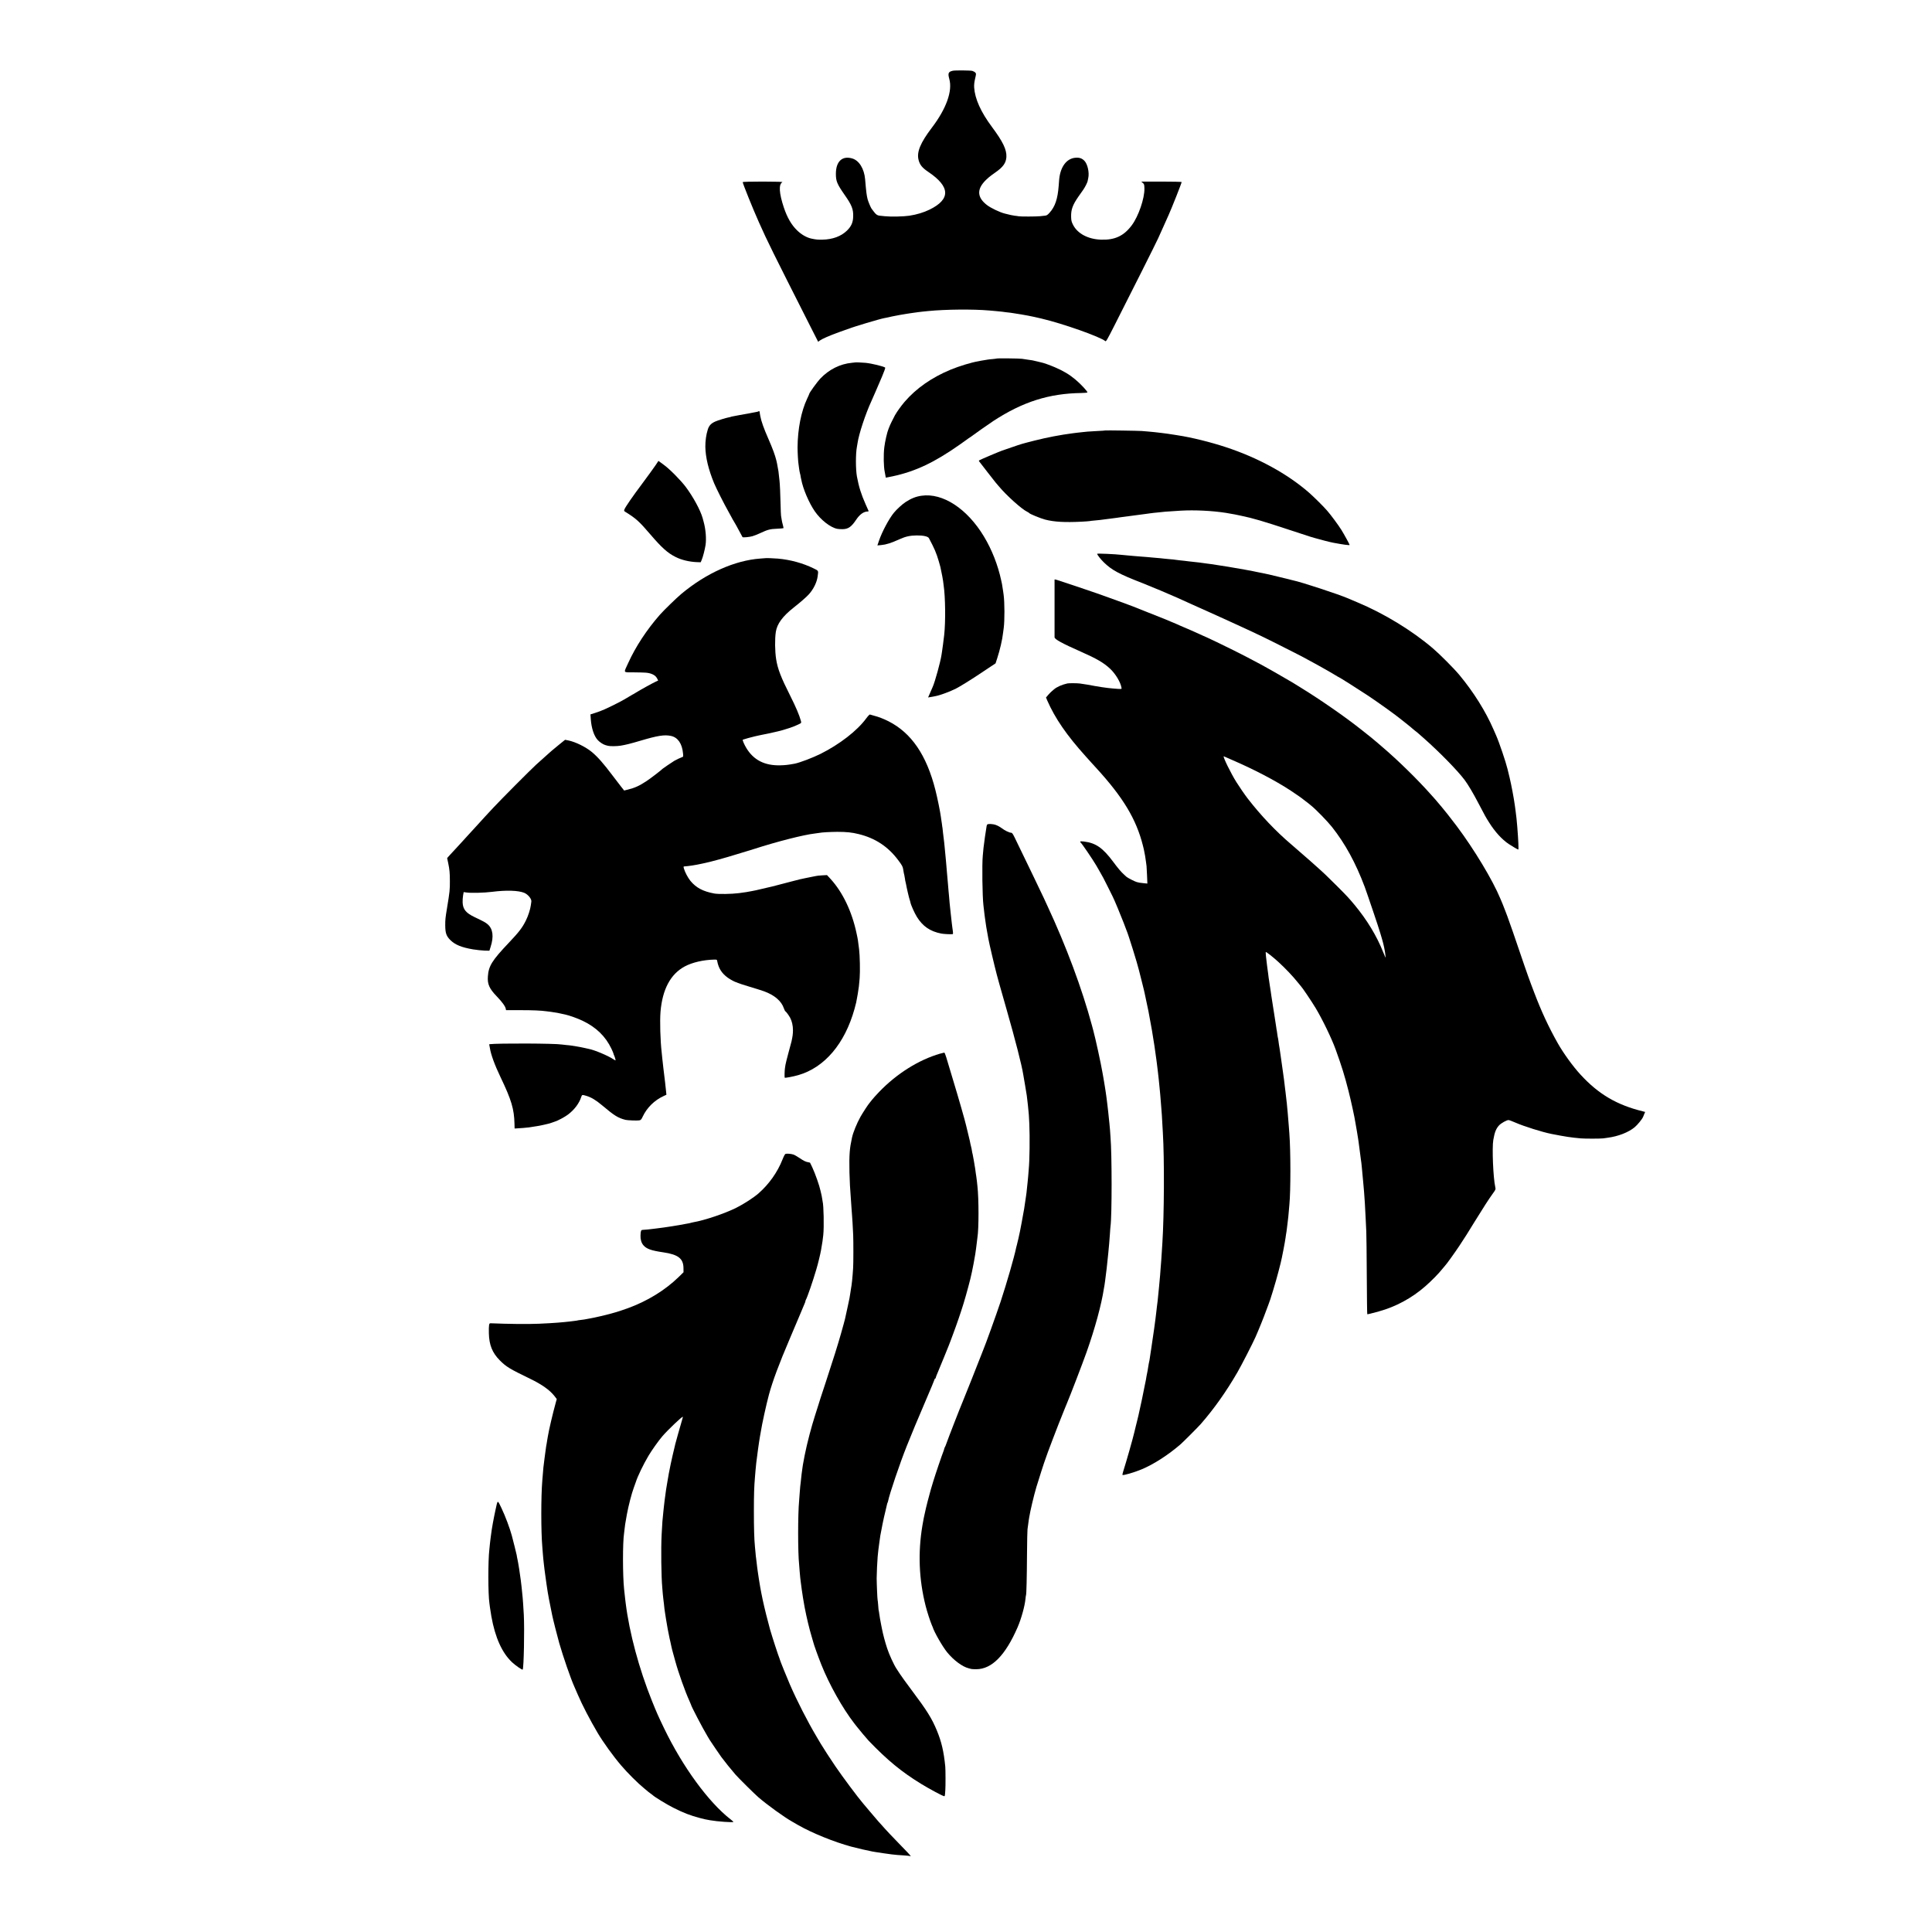
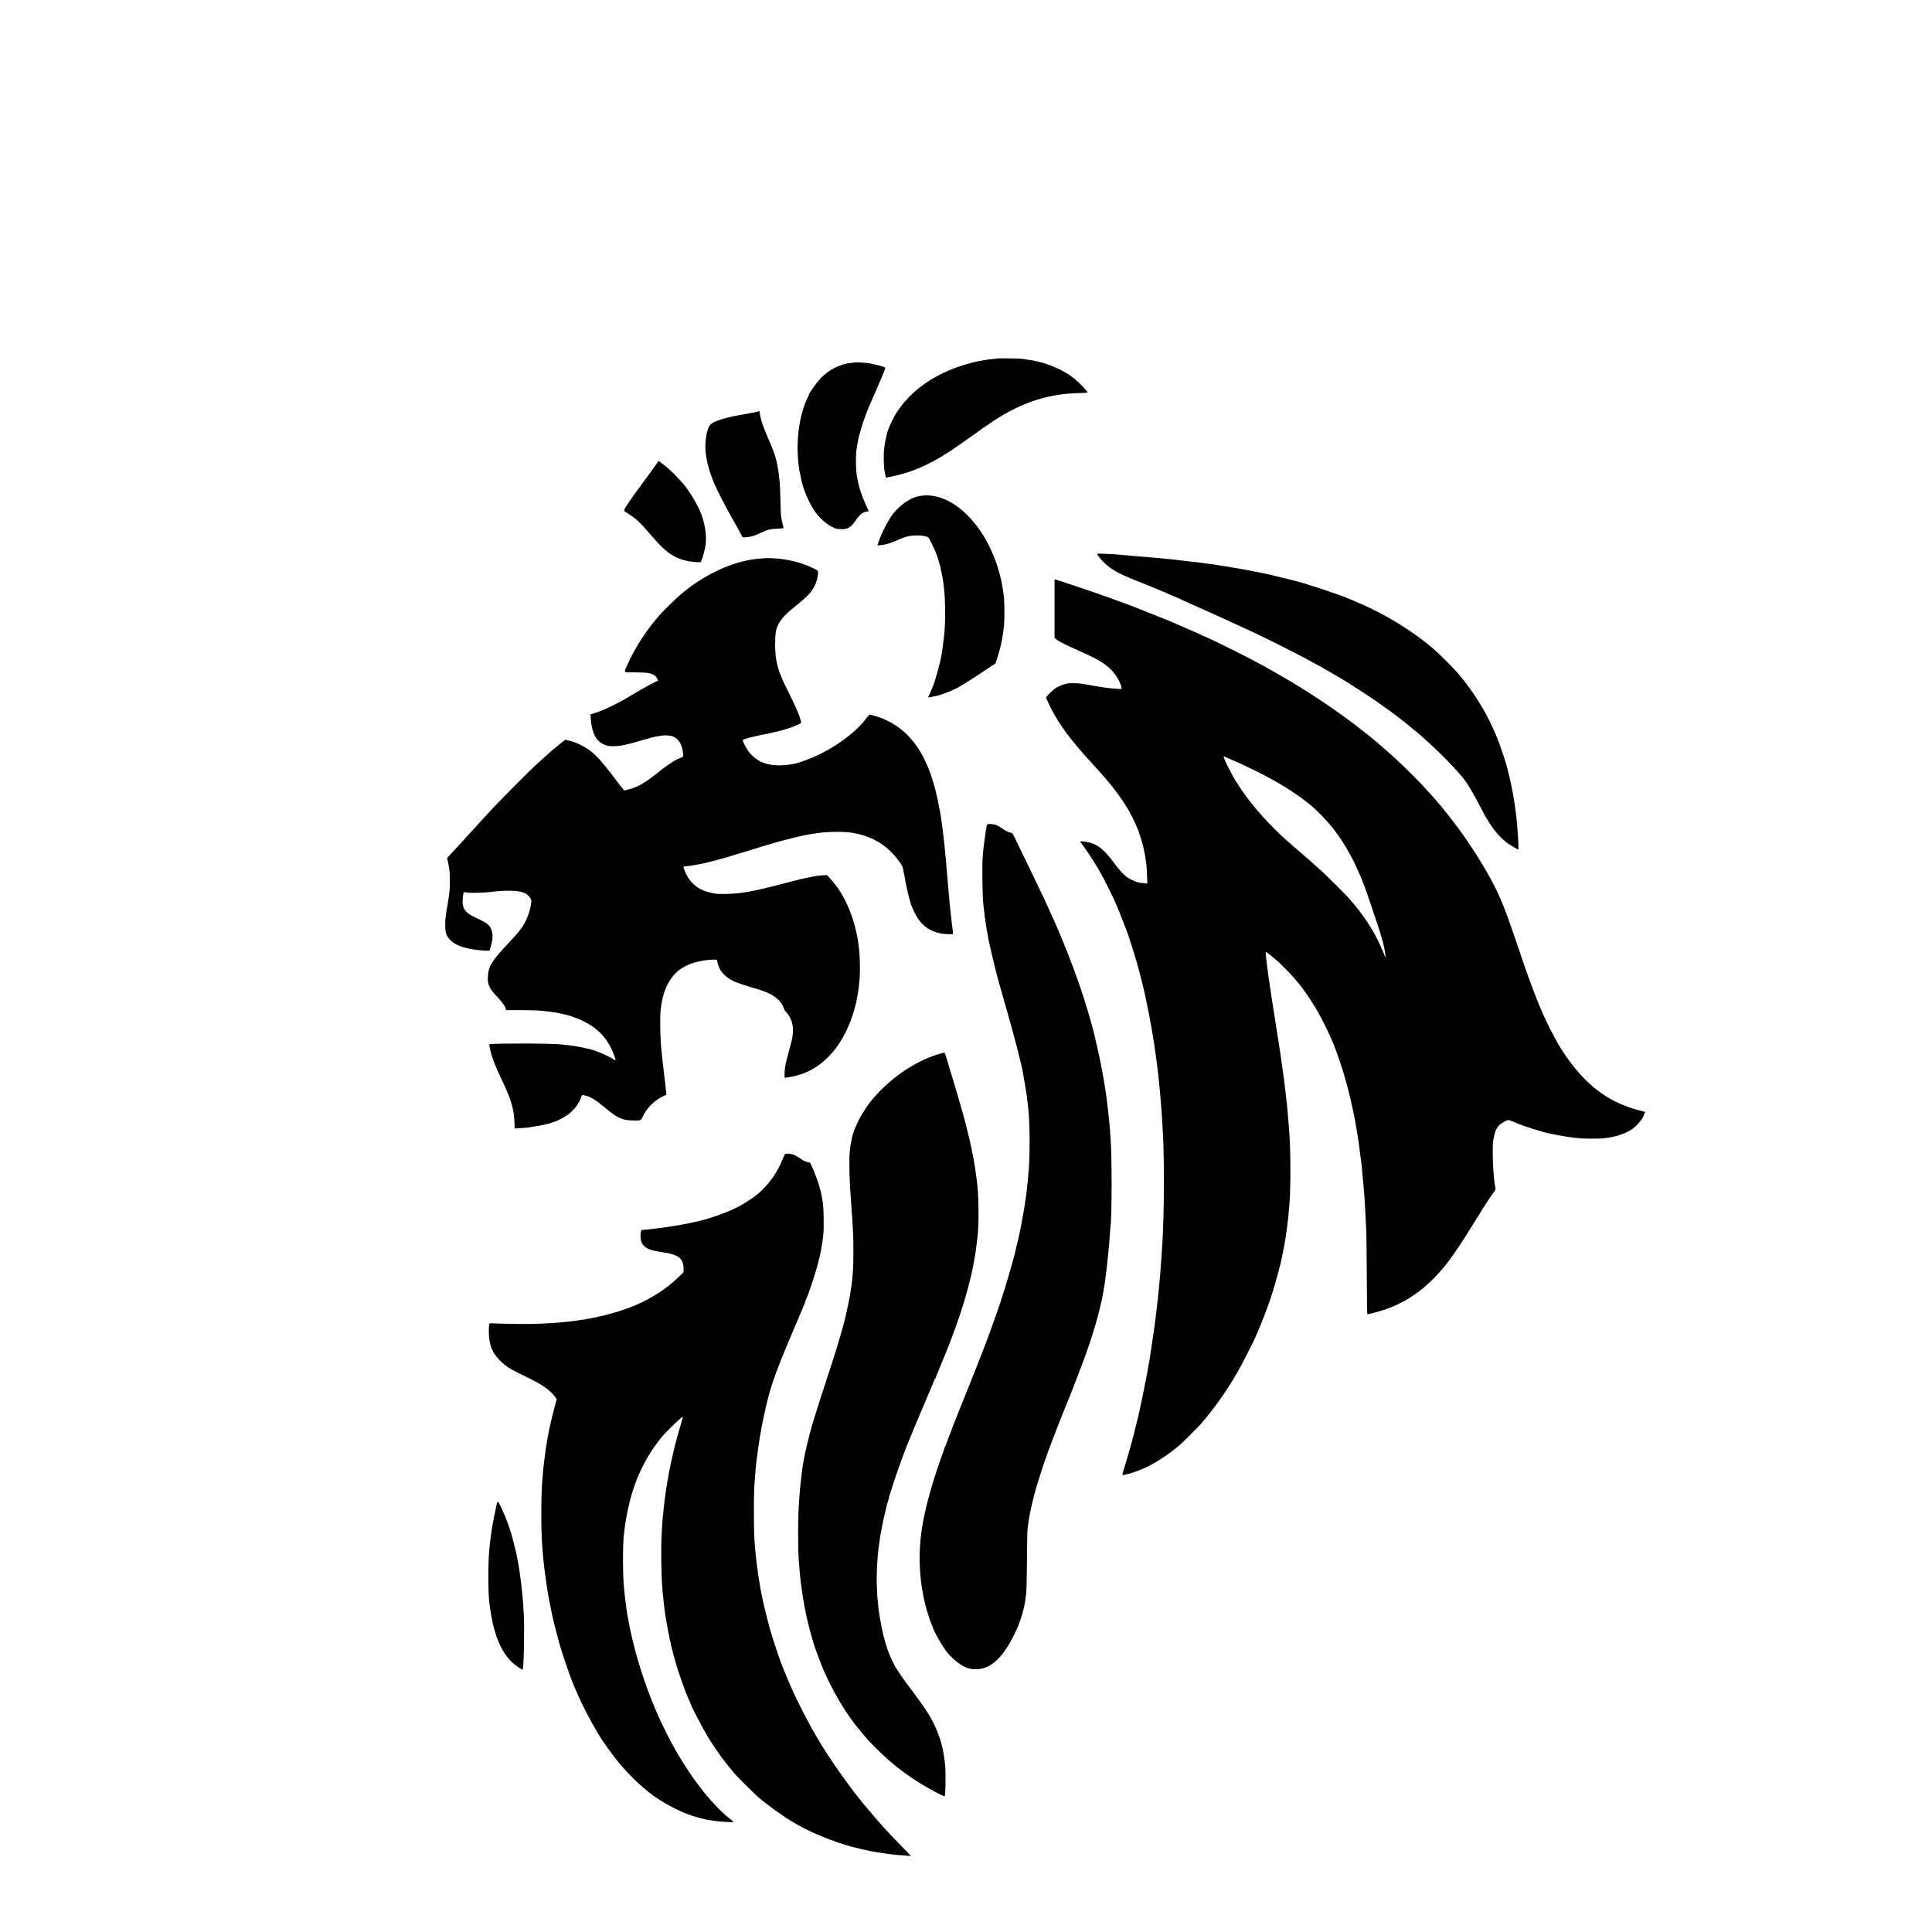
<svg xmlns="http://www.w3.org/2000/svg" version="1.0" width="3543pt" height="3543pt" viewBox="0 0 3543 3543" preserveAspectRatio="xMidYMid meet">
  <g transform="translate(0,3543) scale(0.1,-0.1)" fill="#000000" stroke="none">
-     <path d="M17475 34133 c-84 -18 -96 -45 -66 -152 61 -220 -55 -544 -319 -891 -211 -278 -282 -448 -245 -592 23 -91 67 -145 178 -220 405 -272 413 -501 24 -692 -109 -53 -234 -91 -372 -112 -109 -16 -339 -21 -450 -9 -38 4 -82 8 -96 10 -40 4 -66 22 -104 73 -19 26 -38 52 -43 57 -14 18 -60 129 -71 170 -18 71 -26 130 -46 368 -17 193 -110 344 -236 381 -184 55 -301 -55 -300 -284 0 -133 22 -185 161 -385 131 -186 161 -263 156 -398 -3 -108 -35 -179 -115 -257 -107 -104 -261 -161 -449 -165 -82 -2 -114 1 -200 19 -90 19 -187 75 -267 154 -101 98 -179 233 -240 415 -88 264 -98 425 -28 466 13 7 -97 10 -354 11 -219 0 -373 -4 -373 -9 0 -26 189 -495 297 -736 162 -363 236 -512 952 -1927 l135 -266 30 23 c43 31 167 86 348 152 84 30 158 56 163 58 6 1 17 5 25 8 77 33 563 178 645 193 17 3 50 10 75 15 25 6 54 13 65 15 50 11 234 45 270 49 22 3 51 7 65 10 14 2 45 7 70 10 25 3 61 8 80 11 19 2 53 6 75 9 22 2 72 7 110 11 313 31 815 36 1115 10 19 -2 76 -7 125 -11 50 -4 99 -9 110 -11 11 -2 45 -6 75 -10 30 -3 66 -7 80 -9 14 -3 43 -7 65 -10 196 -30 315 -52 500 -96 394 -92 1084 -336 1175 -415 13 -11 34 24 158 269 324 637 771 1528 811 1617 24 52 72 160 108 240 36 80 74 165 85 190 53 116 238 584 238 602 0 4 -167 8 -371 8 l-370 0 28 -24 c26 -22 28 -30 30 -104 4 -180 -109 -508 -230 -671 -147 -198 -312 -275 -568 -266 -236 9 -428 111 -510 271 -30 59 -34 79 -36 150 -3 131 28 216 134 369 31 44 71 100 88 125 34 49 73 127 80 156 2 11 7 37 12 59 23 102 -13 259 -72 318 -45 45 -93 61 -165 54 -161 -14 -274 -166 -296 -397 -1 -19 -6 -71 -9 -115 -18 -243 -66 -385 -169 -498 -35 -39 -51 -49 -82 -52 -22 -2 -64 -6 -94 -10 -65 -7 -354 -8 -390 -1 -14 3 -46 8 -72 10 -38 5 -92 16 -183 40 -91 23 -257 102 -327 157 -158 122 -183 253 -75 394 17 22 42 50 56 63 14 13 40 36 56 51 17 15 69 54 115 86 145 100 199 176 206 286 7 134 -63 280 -267 554 -202 272 -310 512 -324 720 -3 50 2 96 17 162 21 90 21 93 3 113 -10 11 -34 24 -54 30 -35 10 -315 12 -356 3z" />
    <path d="M18278 28855 c-2 -2 -37 -6 -78 -10 -41 -3 -82 -8 -90 -10 -8 -2 -35 -7 -60 -10 -25 -3 -52 -8 -60 -10 -8 -2 -31 -7 -50 -10 -122 -20 -349 -89 -505 -153 -349 -145 -634 -344 -847 -592 -65 -77 -134 -172 -176 -245 -27 -48 -102 -202 -102 -211 0 -3 -7 -20 -15 -37 -24 -54 -65 -230 -78 -339 -17 -136 -13 -359 8 -453 8 -37 16 -80 17 -92 2 -16 -12 -17 126 12 421 90 771 256 1243 589 74 52 139 99 145 104 5 5 20 14 31 21 12 6 27 17 35 24 15 14 313 223 398 279 537 350 1019 503 1613 511 60 1 109 6 109 11 2 20 -130 161 -222 237 -110 92 -221 158 -375 224 -94 40 -208 81 -251 89 -10 2 -46 11 -79 19 -64 17 -99 23 -180 33 -27 3 -69 10 -92 14 -41 7 -458 12 -465 5z" />
    <path d="M15687 28784 c-1 -1 -29 -4 -63 -7 -217 -20 -422 -122 -583 -292 -57 -61 -201 -260 -201 -279 0 -4 -17 -43 -39 -89 -109 -231 -173 -558 -175 -892 0 -91 10 -273 18 -310 2 -11 7 -45 10 -76 4 -31 11 -71 16 -88 5 -17 9 -34 9 -36 0 -3 2 -18 5 -33 4 -15 8 -36 10 -47 32 -171 142 -428 247 -580 110 -160 288 -299 413 -323 17 -4 60 -6 96 -6 104 1 161 40 248 169 67 102 141 155 216 155 11 0 16 5 13 13 -3 6 -27 59 -52 117 -82 184 -125 321 -160 509 -25 139 -25 421 0 551 3 13 7 42 11 65 23 162 144 530 252 765 25 53 107 244 199 459 36 84 61 156 56 160 -27 22 -247 76 -358 87 -59 6 -184 11 -188 8z" />
    <path d="M13909 27886 c-2 -3 -18 -7 -34 -10 -15 -3 -51 -10 -79 -15 -61 -13 -99 -19 -146 -27 -19 -3 -66 -11 -105 -19 -38 -8 -85 -17 -104 -20 -19 -3 -37 -8 -41 -10 -4 -2 -20 -7 -37 -9 -52 -10 -196 -54 -246 -76 -76 -34 -113 -73 -136 -143 -31 -96 -47 -212 -46 -322 4 -194 56 -412 160 -665 39 -94 181 -376 258 -512 37 -65 67 -120 67 -122 0 -2 17 -33 38 -67 22 -35 65 -113 97 -174 32 -60 60 -112 62 -115 9 -10 128 1 182 17 31 8 97 35 146 58 135 63 178 74 304 79 62 3 116 7 118 10 3 2 -2 28 -10 58 -9 29 -19 76 -23 103 -3 28 -8 59 -11 70 -2 11 -6 101 -8 200 -4 183 -13 386 -20 440 -2 17 -7 57 -10 90 -3 33 -7 70 -9 81 -3 12 -7 37 -10 55 -14 82 -17 96 -27 139 -26 106 -67 217 -149 405 -83 189 -129 319 -146 410 -9 48 -11 55 -12 78 -2 16 -13 22 -23 13z" />
-     <path d="M20268 27536 c-1 -2 -66 -7 -143 -10 -77 -4 -158 -9 -180 -11 -22 -2 -67 -7 -99 -10 -33 -3 -74 -8 -90 -10 -17 -2 -53 -7 -81 -10 -226 -29 -476 -77 -705 -135 -235 -60 -233 -59 -415 -122 -93 -32 -174 -60 -180 -62 -38 -12 -395 -163 -414 -176 -11 -6 -12 -12 -4 -22 5 -7 74 -96 153 -198 79 -102 146 -187 149 -190 3 -3 30 -34 60 -70 137 -165 418 -418 518 -465 18 -9 35 -19 37 -24 10 -16 210 -98 291 -119 166 -43 358 -54 666 -39 75 4 143 9 150 11 8 3 50 7 94 11 44 3 89 8 100 10 11 2 43 7 70 9 28 3 84 10 125 16 41 5 93 13 115 15 22 3 56 8 75 11 35 5 71 10 145 19 61 8 266 35 303 40 18 3 54 8 80 11 26 3 58 7 72 9 14 2 59 7 100 10 41 4 89 9 105 11 28 3 132 10 285 19 256 15 580 -1 830 -40 53 -9 142 -25 165 -29 11 -3 63 -13 115 -24 221 -46 395 -97 897 -263 200 -66 371 -122 380 -124 10 -2 47 -13 83 -24 65 -20 283 -76 330 -84 192 -36 300 -50 300 -40 0 11 -104 200 -152 277 -56 89 -191 272 -260 351 -66 77 -244 253 -333 331 -396 345 -932 639 -1525 834 -278 92 -634 180 -875 216 -27 5 -52 9 -55 9 -3 1 -30 5 -60 9 -30 5 -62 10 -71 11 -9 2 -61 8 -115 15 -55 6 -112 13 -129 15 -16 2 -64 7 -105 10 -41 3 -100 8 -130 11 -63 5 -666 14 -672 10z" />
    <path d="M12017 26891 c-32 -47 -137 -192 -233 -321 -186 -248 -316 -437 -333 -482 -9 -25 -8 -30 17 -45 194 -120 253 -173 460 -415 206 -241 315 -339 461 -412 107 -55 255 -90 396 -95 l65 -2 18 43 c23 52 58 191 71 273 17 115 3 289 -35 425 -8 30 -17 62 -19 70 -40 143 -174 390 -309 570 -94 125 -303 336 -407 409 -19 14 -47 35 -64 47 l-30 22 -58 -87z" />
    <path d="M16900 26339 c-102 -14 -189 -49 -290 -114 -61 -39 -166 -135 -218 -199 -89 -108 -218 -351 -272 -510 l-30 -88 67 6 c97 9 180 36 348 111 103 47 187 65 307 66 121 1 206 -18 223 -50 103 -194 135 -269 180 -421 14 -48 27 -95 30 -106 32 -153 45 -219 50 -260 3 -27 7 -62 10 -79 32 -212 37 -670 10 -910 -11 -93 -35 -282 -40 -305 -2 -13 -7 -42 -10 -65 -18 -120 -118 -486 -160 -580 -15 -34 -50 -113 -71 -163 l-14 -32 32 5 c18 3 44 8 58 10 14 3 36 7 50 10 81 15 264 83 374 139 72 37 257 151 425 263 l298 198 31 95 c50 154 93 338 107 465 3 28 9 68 12 90 18 133 17 472 -2 607 -3 21 -7 50 -9 65 -4 26 -19 122 -21 133 -1 3 -7 32 -14 65 -61 284 -171 565 -319 810 -307 508 -754 800 -1142 744z" />
    <path d="M20120 25274 c0 -17 64 -100 122 -156 145 -142 282 -216 708 -381 153 -60 529 -218 645 -271 101 -47 172 -79 260 -118 50 -22 115 -51 145 -65 30 -14 114 -51 185 -83 72 -32 159 -71 195 -88 36 -16 117 -53 180 -82 479 -219 610 -281 985 -471 290 -146 349 -177 465 -241 25 -14 74 -41 110 -60 36 -20 83 -45 105 -58 147 -83 206 -117 262 -151 35 -22 65 -39 68 -39 8 0 369 -229 537 -340 215 -145 502 -350 612 -441 6 -5 52 -41 101 -80 50 -40 95 -77 100 -83 6 -6 26 -23 45 -37 37 -28 42 -32 155 -132 290 -256 621 -594 753 -769 65 -87 156 -240 254 -428 125 -239 133 -253 196 -353 108 -172 235 -311 360 -395 60 -40 166 -102 175 -102 9 0 1 177 -19 425 -8 97 -19 209 -29 274 -2 20 -9 70 -15 111 -20 144 -62 366 -96 510 -20 80 -37 152 -39 160 -31 129 -154 492 -209 615 -8 17 -28 64 -46 105 -145 335 -368 691 -628 1003 -99 119 -359 380 -487 489 -385 328 -896 639 -1387 844 -35 14 -78 32 -95 40 -18 8 -48 20 -65 28 -189 81 -871 304 -1011 332 -10 2 -27 6 -37 9 -10 3 -27 8 -37 10 -10 2 -45 11 -78 19 -53 14 -253 62 -295 71 -74 16 -279 58 -295 61 -18 2 -90 16 -155 29 -101 20 -491 84 -610 100 -25 3 -63 8 -85 11 -67 9 -88 12 -140 19 -84 10 -107 13 -180 20 -38 4 -79 9 -90 11 -10 2 -49 6 -85 9 -36 4 -72 8 -80 10 -8 2 -51 7 -95 10 -44 4 -91 8 -105 10 -25 4 -95 10 -200 19 -30 3 -84 7 -120 11 -36 3 -94 7 -130 10 -36 3 -85 7 -110 9 -25 3 -80 7 -122 11 -43 4 -90 8 -105 10 -111 13 -443 28 -443 19z" />
    <path d="M14037 25194 c-1 -1 -42 -4 -92 -7 -469 -33 -995 -268 -1450 -648 -95 -80 -319 -298 -395 -384 -241 -275 -444 -585 -579 -882 -88 -193 -102 -171 101 -173 95 -1 196 -3 223 -6 103 -9 175 -46 205 -105 l20 -39 -47 -22 c-63 -29 -281 -150 -360 -199 -34 -22 -65 -39 -68 -39 -2 0 -29 -16 -59 -35 -99 -63 -268 -151 -446 -232 -49 -23 -124 -51 -198 -74 l-64 -20 6 -86 c12 -168 60 -312 128 -385 38 -41 100 -81 143 -93 17 -4 37 -10 45 -12 37 -10 160 -9 229 2 98 16 182 37 361 90 320 95 445 115 565 89 126 -27 205 -141 221 -323 6 -55 4 -60 -18 -66 -27 -9 -114 -50 -143 -68 -40 -24 -210 -140 -215 -146 -17 -21 -228 -183 -295 -226 -132 -87 -214 -124 -340 -155 l-69 -17 -61 77 c-33 42 -101 130 -150 196 -171 227 -273 342 -380 432 -114 94 -298 185 -431 213 l-61 12 -108 -87 c-59 -49 -119 -98 -134 -111 -14 -13 -37 -33 -50 -44 -34 -30 -166 -148 -241 -216 -100 -91 -651 -645 -780 -784 -63 -68 -129 -140 -147 -158 -17 -19 -64 -70 -103 -113 -39 -43 -86 -94 -103 -113 -18 -18 -68 -74 -112 -122 -44 -49 -93 -103 -110 -121 -16 -17 -68 -74 -115 -125 -47 -51 -92 -99 -100 -108 -8 -9 -25 -28 -38 -42 l-22 -25 20 -95 c24 -115 30 -179 30 -329 1 -153 -3 -194 -51 -485 -32 -195 -34 -215 -34 -325 1 -142 20 -196 94 -270 87 -86 204 -134 414 -170 68 -11 163 -21 212 -23 l90 -2 22 70 c61 189 43 329 -52 413 -43 37 -66 49 -245 135 -155 74 -210 141 -216 265 -2 37 2 95 8 130 l11 62 51 -7 c87 -13 329 -6 471 12 254 33 484 26 590 -19 70 -30 137 -113 129 -161 -2 -11 -6 -42 -10 -70 -9 -71 -50 -198 -92 -280 -63 -127 -125 -208 -307 -400 -314 -331 -375 -430 -388 -622 -10 -140 26 -223 161 -363 100 -104 157 -182 167 -229 l5 -26 258 0 c234 0 377 -6 487 -21 22 -2 55 -7 72 -9 31 -4 64 -9 123 -19 23 -4 85 -17 149 -32 73 -16 229 -72 316 -114 249 -119 420 -286 528 -513 20 -43 37 -82 37 -88 0 -5 4 -17 9 -27 14 -27 33 -93 29 -97 -2 -3 -20 6 -40 20 -93 63 -343 169 -448 189 -14 2 -54 11 -90 20 -36 8 -96 20 -135 26 -38 6 -81 13 -95 15 -14 3 -54 7 -90 10 -36 4 -76 8 -89 10 -121 21 -1162 25 -1324 6 -5 -1 -6 -9 -3 -18 3 -10 7 -34 10 -53 19 -121 87 -308 198 -540 196 -409 247 -578 253 -850 l2 -85 29 1 c54 2 219 15 234 19 8 2 37 6 64 10 111 14 302 55 351 75 11 5 38 14 60 21 56 17 181 84 241 129 116 87 206 206 243 323 14 42 17 43 92 21 89 -26 178 -79 288 -172 231 -195 294 -233 432 -269 37 -9 217 -16 253 -9 28 5 37 15 62 68 77 164 216 301 382 377 l53 25 -6 60 c-3 34 -8 75 -10 91 -2 17 -6 55 -9 85 -4 30 -9 71 -11 90 -8 61 -14 113 -20 165 -3 28 -7 68 -10 90 -3 22 -7 63 -10 90 -2 28 -7 73 -10 100 -26 221 -36 580 -22 751 35 412 184 691 445 831 136 73 342 121 540 125 48 1 50 0 55 -28 24 -130 82 -222 192 -303 43 -32 145 -86 153 -82 1 1 15 -5 30 -13 15 -8 113 -40 217 -71 105 -31 224 -69 266 -84 193 -70 320 -180 364 -312 9 -27 22 -52 29 -56 16 -10 58 -68 85 -115 34 -63 53 -146 53 -232 -1 -71 -6 -107 -26 -202 -2 -11 -27 -103 -55 -205 -27 -101 -53 -202 -56 -224 -3 -23 -7 -51 -10 -65 -6 -34 -10 -168 -4 -174 7 -7 158 21 250 48 481 139 851 575 1029 1211 33 121 32 114 59 270 18 102 28 182 36 295 10 125 4 419 -10 530 -21 170 -22 180 -46 290 -85 404 -255 759 -480 1004 l-63 68 -90 -5 c-50 -3 -98 -8 -106 -11 -8 -3 -32 -7 -52 -10 -21 -3 -81 -15 -134 -27 -53 -11 -104 -22 -113 -24 -9 -2 -79 -20 -156 -40 -211 -56 -328 -87 -345 -90 -8 -2 -64 -15 -125 -29 -133 -32 -154 -37 -180 -42 -11 -2 -42 -8 -70 -14 -97 -19 -111 -21 -245 -39 -133 -17 -373 -21 -450 -7 -207 38 -335 106 -439 233 -45 55 -102 163 -119 226 -9 32 -8 37 6 38 81 5 206 24 322 50 25 5 54 11 65 14 112 24 372 95 570 157 72 22 150 46 175 53 25 7 88 26 140 43 430 139 920 264 1126 287 32 4 68 9 79 11 47 10 200 18 330 19 169 0 268 -10 392 -41 304 -74 540 -230 725 -478 72 -96 85 -120 92 -172 8 -51 14 -81 20 -102 3 -9 8 -39 12 -67 3 -27 8 -53 10 -56 2 -3 6 -21 9 -40 11 -66 57 -263 67 -288 5 -14 12 -37 14 -50 9 -48 76 -197 119 -266 107 -172 242 -265 445 -305 47 -9 162 -15 208 -11 13 1 13 14 -3 121 -2 14 -6 50 -10 80 -3 30 -8 71 -10 90 -3 19 -7 60 -10 90 -3 30 -7 69 -9 85 -3 17 -7 64 -11 105 -3 41 -8 95 -10 120 -3 25 -7 72 -10 105 -3 33 -7 87 -10 120 -12 130 -14 153 -20 228 -3 42 -8 96 -10 120 -3 23 -7 69 -9 102 -8 88 -17 186 -21 220 -2 17 -7 62 -10 100 -4 39 -9 79 -11 90 -2 11 -7 49 -10 83 -3 35 -7 73 -9 85 -3 11 -7 43 -10 71 -3 28 -8 58 -10 66 -2 8 -7 40 -10 70 -11 86 -62 342 -100 490 -162 643 -441 1051 -863 1264 -85 43 -183 81 -263 101 -32 9 -65 18 -73 21 -9 4 -33 -21 -72 -73 -165 -224 -485 -472 -834 -647 -147 -73 -384 -163 -477 -181 -120 -22 -172 -28 -267 -30 -284 -6 -485 97 -618 316 -39 64 -74 146 -66 154 4 4 179 53 216 60 10 1 35 8 57 13 22 6 56 13 75 16 19 3 67 12 105 21 39 9 81 19 95 21 36 7 150 34 185 45 100 29 176 55 215 72 25 11 47 21 50 22 3 1 21 9 41 19 36 18 36 20 27 55 -27 103 -94 259 -198 466 -168 333 -228 488 -256 665 -23 146 -26 370 -6 502 23 148 123 285 330 448 123 97 233 193 275 240 86 95 148 222 162 330 15 109 19 101 -75 147 -194 95 -426 159 -655 179 -73 6 -223 12 -228 8z" />
    <path d="M19339 24797 c-1 -16 -1 -1025 0 -1054 2 -37 137 -111 485 -265 288 -127 418 -203 534 -312 100 -94 192 -247 208 -347 5 -29 15 -29 -166 -14 -103 8 -262 32 -455 69 -24 4 -84 14 -144 22 -52 6 -196 7 -226 1 -103 -23 -197 -65 -250 -112 -16 -15 -37 -32 -45 -39 -8 -6 -34 -33 -57 -59 l-41 -48 24 -57 c143 -326 356 -636 704 -1022 41 -46 84 -93 95 -106 11 -12 54 -59 96 -105 497 -543 735 -939 858 -1424 11 -44 23 -93 25 -110 3 -16 10 -54 16 -84 5 -30 13 -79 16 -109 3 -31 8 -65 10 -76 2 -12 6 -88 9 -170 l6 -149 -63 6 c-35 3 -72 8 -83 10 -11 3 -33 8 -50 12 -33 8 -169 78 -189 97 -7 7 -26 25 -42 39 -54 48 -110 114 -199 234 -192 258 -321 347 -538 373 -51 6 -67 5 -67 -4 0 -7 3 -14 8 -16 15 -6 221 -309 283 -415 13 -22 39 -67 57 -99 56 -94 91 -162 164 -309 38 -77 75 -151 82 -165 26 -48 154 -356 201 -480 25 -69 50 -134 55 -145 31 -68 200 -612 226 -725 1 -8 21 -85 43 -170 22 -85 42 -166 45 -180 3 -14 10 -43 15 -65 64 -292 83 -388 135 -685 26 -146 70 -442 81 -535 3 -27 8 -61 10 -75 5 -32 16 -126 20 -165 2 -16 8 -73 14 -125 5 -52 13 -124 16 -160 3 -36 8 -87 11 -115 3 -27 7 -77 9 -110 2 -33 7 -89 10 -125 10 -117 14 -183 20 -300 4 -63 8 -142 10 -175 29 -476 24 -1507 -9 -2020 -3 -44 -8 -127 -12 -185 -3 -58 -7 -121 -9 -140 -2 -19 -7 -75 -10 -125 -3 -49 -7 -110 -10 -135 -2 -25 -7 -74 -10 -110 -3 -36 -8 -85 -10 -110 -3 -25 -7 -70 -10 -100 -8 -93 -24 -237 -30 -270 -2 -14 -6 -50 -9 -80 -14 -134 -62 -479 -96 -695 -10 -66 -22 -140 -25 -165 -3 -25 -8 -52 -11 -61 -3 -10 -6 -30 -9 -45 -5 -44 -35 -207 -40 -224 -2 -8 -7 -35 -10 -60 -4 -24 -8 -47 -10 -50 -2 -3 -6 -22 -9 -43 -9 -59 -94 -462 -117 -557 -12 -47 -22 -92 -24 -100 -2 -8 -13 -53 -25 -100 -12 -47 -25 -101 -29 -120 -24 -105 -141 -519 -206 -724 -8 -27 -13 -52 -10 -54 13 -13 209 44 345 100 223 92 488 262 720 462 47 41 326 320 370 371 243 278 467 594 673 950 72 124 281 531 331 645 60 135 154 369 190 470 21 58 42 114 47 125 28 62 138 425 184 605 14 58 33 130 41 160 20 76 81 393 89 460 3 30 8 62 10 70 4 16 8 41 24 175 16 129 20 166 26 245 4 41 8 93 10 115 25 247 25 984 0 1307 -2 29 -7 89 -10 133 -7 101 -15 200 -20 245 -2 19 -7 71 -11 115 -3 44 -8 88 -10 98 -2 10 -6 46 -9 80 -3 34 -8 73 -10 87 -2 14 -7 50 -10 80 -10 91 -23 197 -40 310 -5 33 -35 245 -41 290 -2 20 -6 45 -8 55 -2 11 -7 42 -10 68 -4 27 -9 57 -11 66 -2 10 -6 42 -10 72 -4 30 -8 56 -10 59 -2 3 -6 30 -10 60 -3 30 -8 62 -10 70 -3 8 -7 35 -10 60 -3 25 -12 83 -20 130 -7 47 -16 102 -19 123 -3 20 -9 54 -12 75 -3 20 -11 75 -19 122 -8 47 -17 108 -21 135 -3 28 -7 57 -9 65 -4 21 -16 100 -20 130 -2 14 -6 44 -10 68 -4 23 -8 52 -10 65 -1 12 -5 42 -8 67 -4 25 -9 68 -13 95 -3 28 -8 59 -9 70 -13 91 -26 226 -23 236 4 11 136 -93 237 -186 125 -115 262 -259 347 -366 32 -41 62 -76 65 -79 18 -15 198 -282 265 -394 125 -208 294 -557 368 -761 111 -307 166 -485 235 -757 44 -171 118 -510 126 -578 3 -23 20 -120 29 -165 6 -32 17 -98 21 -130 2 -16 6 -43 9 -60 6 -36 17 -121 42 -320 2 -22 7 -51 9 -65 2 -14 7 -56 10 -95 3 -38 8 -88 10 -110 2 -22 9 -94 15 -160 6 -66 13 -142 15 -170 8 -80 21 -302 30 -500 3 -71 8 -175 11 -230 3 -55 7 -418 9 -808 2 -389 6 -707 9 -708 12 -1 72 13 212 52 308 84 606 245 849 458 117 102 248 235 320 326 22 28 43 52 46 55 20 17 179 239 264 367 115 175 135 206 277 438 159 258 265 422 330 511 58 81 59 82 49 126 -38 168 -61 718 -36 863 25 143 50 207 107 269 37 39 138 96 172 96 12 0 68 -21 125 -46 160 -70 497 -176 666 -209 262 -51 345 -64 535 -81 77 -7 360 -6 410 0 19 3 58 8 85 12 191 25 380 99 492 192 55 46 140 151 156 192 3 8 12 32 21 52 l16 37 -43 11 c-477 117 -813 315 -1141 672 -139 150 -315 394 -418 576 -172 306 -298 577 -433 932 -26 69 -51 134 -55 145 -10 22 -99 273 -125 350 -165 488 -293 856 -313 905 -6 14 -25 63 -42 110 -18 47 -38 99 -45 115 -7 17 -25 59 -40 95 -140 339 -482 907 -802 1333 -94 126 -258 333 -273 347 -3 3 -27 32 -55 65 -27 33 -54 65 -60 71 -5 6 -39 44 -75 84 -251 284 -618 643 -910 891 -41 35 -77 66 -80 69 -3 3 -30 25 -60 50 -30 25 -57 47 -60 50 -3 3 -34 28 -69 55 -34 28 -86 68 -115 91 -286 227 -734 538 -1091 758 -77 47 -147 91 -155 96 -66 41 -496 287 -600 342 -203 108 -296 157 -480 249 -187 93 -489 239 -495 239 -2 0 -36 15 -77 34 -94 44 -347 156 -353 156 -2 0 -32 13 -67 29 -35 16 -103 46 -153 66 -49 21 -104 43 -121 51 -17 7 -152 61 -300 119 -148 58 -278 110 -289 115 -11 5 -47 18 -80 30 -33 12 -127 47 -210 77 -293 107 -434 156 -765 267 -389 130 -380 128 -381 113z m3137 -3251 c16 -8 63 -28 104 -46 410 -176 799 -379 1090 -569 83 -54 220 -150 230 -161 3 -3 23 -18 45 -35 22 -16 42 -31 45 -34 3 -4 28 -24 55 -45 84 -67 297 -285 381 -391 242 -306 434 -656 601 -1100 42 -113 266 -775 283 -840 5 -16 20 -68 34 -115 13 -47 27 -96 29 -110 3 -14 8 -36 11 -50 14 -62 31 -188 23 -180 -2 3 -21 48 -42 100 -117 294 -294 587 -524 865 -105 126 -135 159 -326 350 -186 186 -237 234 -390 370 -49 44 -92 82 -95 85 -3 3 -72 64 -155 135 -82 71 -152 132 -155 135 -3 3 -23 20 -45 39 -281 239 -553 526 -793 836 -54 70 -152 212 -207 300 -103 163 -255 475 -233 475 3 0 18 -6 34 -14z" />
    <path d="M18103 20308 c-4 -7 -9 -20 -10 -28 -10 -47 -52 -345 -57 -400 -3 -36 -9 -99 -13 -140 -16 -159 -8 -752 12 -915 3 -27 8 -64 21 -180 2 -22 6 -51 9 -65 2 -14 7 -45 10 -70 9 -64 14 -98 25 -155 12 -62 19 -100 26 -145 11 -67 114 -506 154 -655 23 -82 43 -157 45 -165 2 -8 62 -222 135 -475 160 -559 278 -1019 305 -1192 3 -15 18 -104 34 -198 31 -179 34 -200 51 -360 18 -173 19 -187 26 -340 11 -250 6 -676 -11 -845 -1 -19 -6 -75 -10 -124 -4 -50 -8 -97 -10 -105 -1 -9 -6 -52 -10 -95 -4 -43 -8 -86 -10 -95 -1 -9 -6 -38 -9 -66 -22 -165 -42 -286 -82 -495 -14 -74 -28 -144 -30 -155 -11 -56 -47 -214 -55 -241 -5 -17 -11 -40 -13 -50 -33 -166 -176 -661 -287 -997 -78 -234 -279 -792 -314 -872 -7 -16 -28 -68 -45 -115 -32 -85 -323 -818 -340 -855 -32 -72 -262 -662 -292 -750 -11 -33 -24 -65 -29 -71 -5 -6 -10 -19 -12 -30 -2 -10 -7 -26 -10 -34 -29 -71 -156 -445 -192 -565 -15 -49 -35 -117 -45 -150 -20 -64 -96 -361 -104 -408 -3 -15 -7 -35 -10 -45 -7 -22 -20 -94 -40 -207 -84 -497 -64 -991 59 -1475 26 -104 84 -282 111 -345 10 -22 18 -42 19 -45 26 -88 178 -354 264 -460 118 -145 280 -266 396 -294 17 -5 39 -10 50 -13 11 -2 52 -4 90 -4 284 2 532 254 755 766 68 156 134 393 146 525 3 30 7 61 10 69 8 24 15 311 18 751 2 234 6 439 9 455 3 17 8 53 11 80 4 28 8 61 10 75 3 14 7 42 10 63 17 110 86 403 132 557 38 128 156 494 163 505 3 6 6 15 7 20 5 27 240 645 313 820 5 11 21 52 36 90 15 39 34 84 41 100 62 146 283 722 359 935 154 434 275 878 319 1170 3 19 8 44 10 56 2 12 7 45 11 75 3 30 8 65 10 79 2 14 7 50 10 80 4 30 8 66 10 80 3 23 9 77 20 190 3 25 7 63 9 85 14 139 21 224 31 365 3 58 8 116 10 130 27 185 27 1326 0 1640 -2 19 -6 78 -9 130 -4 52 -9 106 -11 120 -2 14 -6 57 -10 95 -3 39 -8 87 -11 108 -12 103 -14 126 -20 172 -3 28 -9 77 -14 110 -5 33 -12 80 -15 105 -3 25 -10 68 -15 95 -5 28 -12 66 -14 85 -3 19 -8 49 -11 65 -3 17 -10 57 -16 90 -28 166 -129 630 -170 780 -4 17 -15 57 -24 90 -182 675 -471 1451 -820 2200 -20 44 -51 109 -67 145 -41 88 -116 245 -201 420 -167 345 -281 582 -325 672 -38 78 -51 97 -69 97 -35 1 -114 39 -172 83 -29 22 -77 49 -107 59 -61 22 -149 25 -161 7z" />
    <path d="M17240 16108 c-394 -115 -794 -366 -1116 -700 -55 -57 -113 -122 -130 -144 -16 -21 -37 -48 -47 -59 -27 -30 -118 -170 -166 -253 -68 -122 -136 -288 -157 -386 -22 -101 -35 -179 -41 -258 -15 -185 -6 -539 21 -868 3 -36 8 -108 11 -160 3 -52 8 -113 10 -135 4 -42 14 -208 21 -360 5 -115 5 -531 -1 -610 -12 -182 -24 -301 -41 -390 -2 -10 -6 -37 -9 -60 -12 -83 -16 -104 -51 -264 -20 -90 -38 -172 -40 -183 -2 -10 -6 -27 -8 -37 -6 -24 -38 -144 -73 -266 -52 -186 -148 -493 -279 -890 -75 -225 -137 -418 -139 -429 -3 -10 -11 -37 -19 -60 -8 -22 -26 -79 -40 -126 -14 -47 -37 -122 -51 -168 -21 -71 -81 -296 -90 -342 -2 -8 -8 -33 -13 -55 -14 -52 -60 -283 -68 -338 -3 -23 -7 -51 -9 -62 -12 -82 -17 -123 -30 -250 -3 -33 -8 -71 -10 -85 -2 -14 -7 -70 -10 -125 -4 -55 -8 -116 -10 -135 -24 -247 -24 -955 0 -1170 2 -19 7 -78 10 -130 4 -52 8 -101 10 -110 1 -8 6 -42 9 -75 6 -55 31 -232 42 -297 12 -77 16 -99 29 -168 37 -194 87 -401 131 -547 14 -45 27 -90 29 -100 7 -36 88 -261 146 -407 146 -367 388 -799 606 -1081 5 -5 24 -30 43 -55 35 -46 191 -232 219 -261 347 -361 602 -570 961 -791 162 -99 403 -228 427 -228 8 0 13 15 14 43 1 23 3 56 5 72 5 58 5 370 -1 430 -27 274 -69 453 -152 655 -94 228 -185 373 -468 750 -89 118 -183 249 -210 290 -26 41 -56 87 -66 101 -44 65 -134 260 -169 369 -41 123 -77 262 -96 360 -2 14 -9 45 -14 70 -13 61 -31 167 -37 215 -2 21 -6 42 -8 45 -2 3 -7 48 -10 100 -4 52 -9 98 -11 101 -4 8 -17 301 -17 399 0 73 11 318 18 391 7 82 19 178 30 254 11 81 12 88 19 135 14 87 67 346 93 445 13 55 27 111 29 124 3 14 7 28 10 33 3 4 7 16 9 25 27 138 220 706 345 1018 103 257 183 449 336 806 96 223 174 411 174 417 0 7 5 12 10 12 6 0 10 6 10 13 0 8 17 54 39 103 21 49 71 170 111 269 40 99 78 194 85 210 7 17 22 55 33 85 11 30 34 93 52 140 66 176 142 397 191 558 48 155 132 468 144 537 3 17 8 37 10 45 7 22 52 267 60 320 3 25 10 72 15 105 5 33 12 87 15 120 4 33 8 70 10 83 26 156 26 709 0 937 -2 17 -7 59 -10 95 -4 36 -9 74 -11 85 -2 11 -7 40 -10 65 -3 25 -7 56 -9 70 -9 63 -46 273 -49 279 -3 4 -7 27 -11 51 -3 25 -11 63 -17 85 -10 40 -14 57 -23 105 -3 14 -19 81 -36 150 -17 69 -32 132 -34 140 -15 70 -144 520 -231 805 -58 193 -117 389 -131 436 -14 47 -30 86 -36 86 -7 -1 -41 -9 -77 -19z" />
    <path d="M14406 14270 c-11 -3 -33 -44 -56 -103 -91 -232 -247 -453 -440 -622 -91 -79 -268 -194 -408 -264 -213 -106 -581 -230 -791 -266 -19 -3 -37 -7 -40 -9 -3 -2 -22 -7 -41 -10 -19 -3 -46 -8 -60 -11 -112 -23 -384 -66 -517 -81 -26 -3 -59 -7 -73 -9 -36 -6 -160 -18 -193 -19 -32 -1 -38 -16 -41 -106 -3 -69 17 -135 54 -177 57 -66 144 -97 365 -129 272 -40 367 -114 369 -287 l1 -78 -95 -93 c-247 -239 -572 -438 -925 -566 -68 -25 -202 -70 -225 -75 -8 -2 -46 -13 -85 -24 -74 -22 -316 -78 -375 -87 -19 -3 -53 -9 -75 -14 -22 -5 -67 -12 -100 -15 -33 -4 -62 -8 -65 -10 -3 -2 -34 -6 -69 -10 -34 -4 -70 -8 -80 -10 -10 -2 -54 -6 -97 -10 -43 -4 -95 -9 -114 -10 -46 -5 -232 -15 -345 -20 -197 -9 -575 -5 -875 8 -31 2 -35 -1 -41 -32 -4 -18 -6 -86 -4 -150 5 -215 63 -359 200 -497 119 -119 178 -155 560 -340 211 -102 358 -206 442 -314 l43 -56 -19 -69 c-56 -204 -124 -492 -145 -620 -3 -16 -8 -46 -11 -65 -3 -19 -8 -47 -10 -62 -3 -16 -7 -41 -10 -56 -5 -28 -7 -44 -20 -147 -4 -27 -8 -61 -10 -75 -4 -25 -11 -80 -20 -162 -4 -37 -8 -91 -20 -238 -25 -296 -24 -941 0 -1215 2 -22 6 -74 9 -115 3 -41 8 -93 10 -115 2 -22 7 -67 11 -100 3 -33 8 -71 10 -85 2 -14 6 -47 10 -75 8 -69 44 -314 50 -347 3 -16 7 -40 10 -55 3 -16 8 -44 11 -63 3 -19 17 -89 31 -155 13 -66 26 -131 29 -145 13 -66 97 -399 129 -510 73 -254 211 -653 275 -795 10 -22 39 -89 65 -150 82 -192 222 -461 365 -704 99 -167 285 -426 430 -595 113 -134 312 -332 420 -419 41 -34 77 -64 80 -67 3 -3 21 -17 40 -30 19 -13 37 -27 40 -30 19 -24 262 -173 372 -228 192 -97 316 -145 495 -192 84 -22 93 -24 183 -40 134 -24 430 -45 430 -30 0 3 -25 25 -56 49 -404 316 -872 957 -1213 1661 -116 242 -135 285 -226 510 -236 586 -414 1249 -481 1790 -1 14 -5 43 -8 65 -5 35 -9 73 -21 190 -27 254 -27 861 -1 1025 2 14 7 52 10 85 7 69 8 71 42 265 29 157 87 383 129 495 15 39 31 84 36 100 30 98 140 326 232 480 60 101 183 274 253 356 101 117 355 359 376 359 3 0 -10 -51 -29 -112 -28 -93 -94 -330 -109 -388 -43 -180 -59 -248 -85 -370 -16 -80 -32 -156 -34 -170 -2 -14 -14 -79 -25 -145 -12 -66 -23 -133 -25 -150 -21 -146 -35 -260 -40 -310 -3 -33 -8 -76 -10 -95 -16 -143 -20 -196 -32 -425 -13 -249 -7 -767 12 -970 2 -22 6 -72 9 -110 4 -39 8 -81 10 -95 3 -14 7 -54 11 -90 7 -72 12 -117 21 -170 10 -61 12 -74 18 -115 7 -57 55 -313 66 -355 5 -19 11 -46 14 -60 2 -14 10 -47 16 -75 6 -27 13 -57 15 -65 2 -8 10 -40 19 -70 8 -30 26 -95 40 -145 57 -210 184 -565 257 -723 16 -35 29 -65 29 -68 0 -24 213 -432 306 -587 16 -27 34 -56 39 -65 18 -29 185 -275 213 -313 71 -95 166 -213 257 -319 52 -61 357 -363 424 -420 164 -141 470 -362 612 -442 24 -14 78 -45 119 -69 253 -144 656 -308 970 -393 100 -27 330 -80 390 -90 19 -3 46 -8 60 -10 37 -7 227 -34 290 -42 95 -11 112 -12 225 -19 61 -4 114 -10 119 -13 29 -17 -19 37 -174 195 -148 151 -287 299 -363 387 -10 12 -33 37 -51 56 -18 19 -83 96 -145 170 -62 74 -123 146 -135 160 -95 111 -374 484 -507 680 -74 107 -241 365 -268 413 -10 18 -45 77 -78 132 -162 272 -356 651 -488 955 -60 139 -173 419 -180 445 -1 6 -5 17 -8 25 -25 60 -133 391 -176 540 -40 142 -104 399 -135 545 -26 125 -27 132 -45 230 -17 97 -36 220 -47 300 -3 28 -8 58 -9 67 -2 9 -7 48 -10 85 -4 37 -8 75 -10 83 -2 8 -7 51 -10 95 -4 44 -9 96 -11 115 -13 135 -19 334 -19 645 0 319 5 453 20 630 2 28 7 82 10 120 9 104 18 184 30 265 3 14 6 45 9 70 3 25 7 59 10 75 2 17 10 66 16 110 7 44 14 89 16 100 2 11 9 49 15 85 23 148 102 507 150 685 66 244 182 557 384 1030 59 138 140 331 182 430 41 99 81 194 89 212 8 17 14 36 14 42 0 6 4 19 10 29 25 44 126 336 188 547 32 105 77 293 88 359 3 21 8 48 10 60 10 48 24 146 31 216 16 146 8 546 -12 620 -2 8 -7 35 -10 60 -3 25 -11 63 -17 85 -5 22 -11 47 -13 55 -16 81 -94 305 -150 425 -20 44 -38 81 -40 83 -1 2 -15 5 -31 8 -49 8 -86 26 -165 80 -43 28 -92 57 -110 62 -43 14 -120 20 -143 12z" />
    <path d="M9087 7742 c-35 -160 -70 -352 -82 -457 -3 -27 -8 -61 -10 -75 -2 -14 -7 -56 -11 -95 -3 -38 -8 -83 -10 -100 -25 -205 -24 -823 1 -985 2 -14 7 -48 10 -77 3 -28 15 -103 26 -165 69 -388 196 -669 379 -841 62 -59 186 -144 195 -135 21 20 35 739 21 1003 -10 166 -17 283 -21 315 -2 19 -7 64 -10 100 -3 36 -8 81 -10 100 -3 19 -9 76 -15 125 -12 101 -46 318 -61 383 -5 23 -12 57 -14 76 -5 26 -63 259 -89 356 -39 142 -119 355 -188 500 -77 161 -69 163 -111 -28z" />
  </g>
</svg>